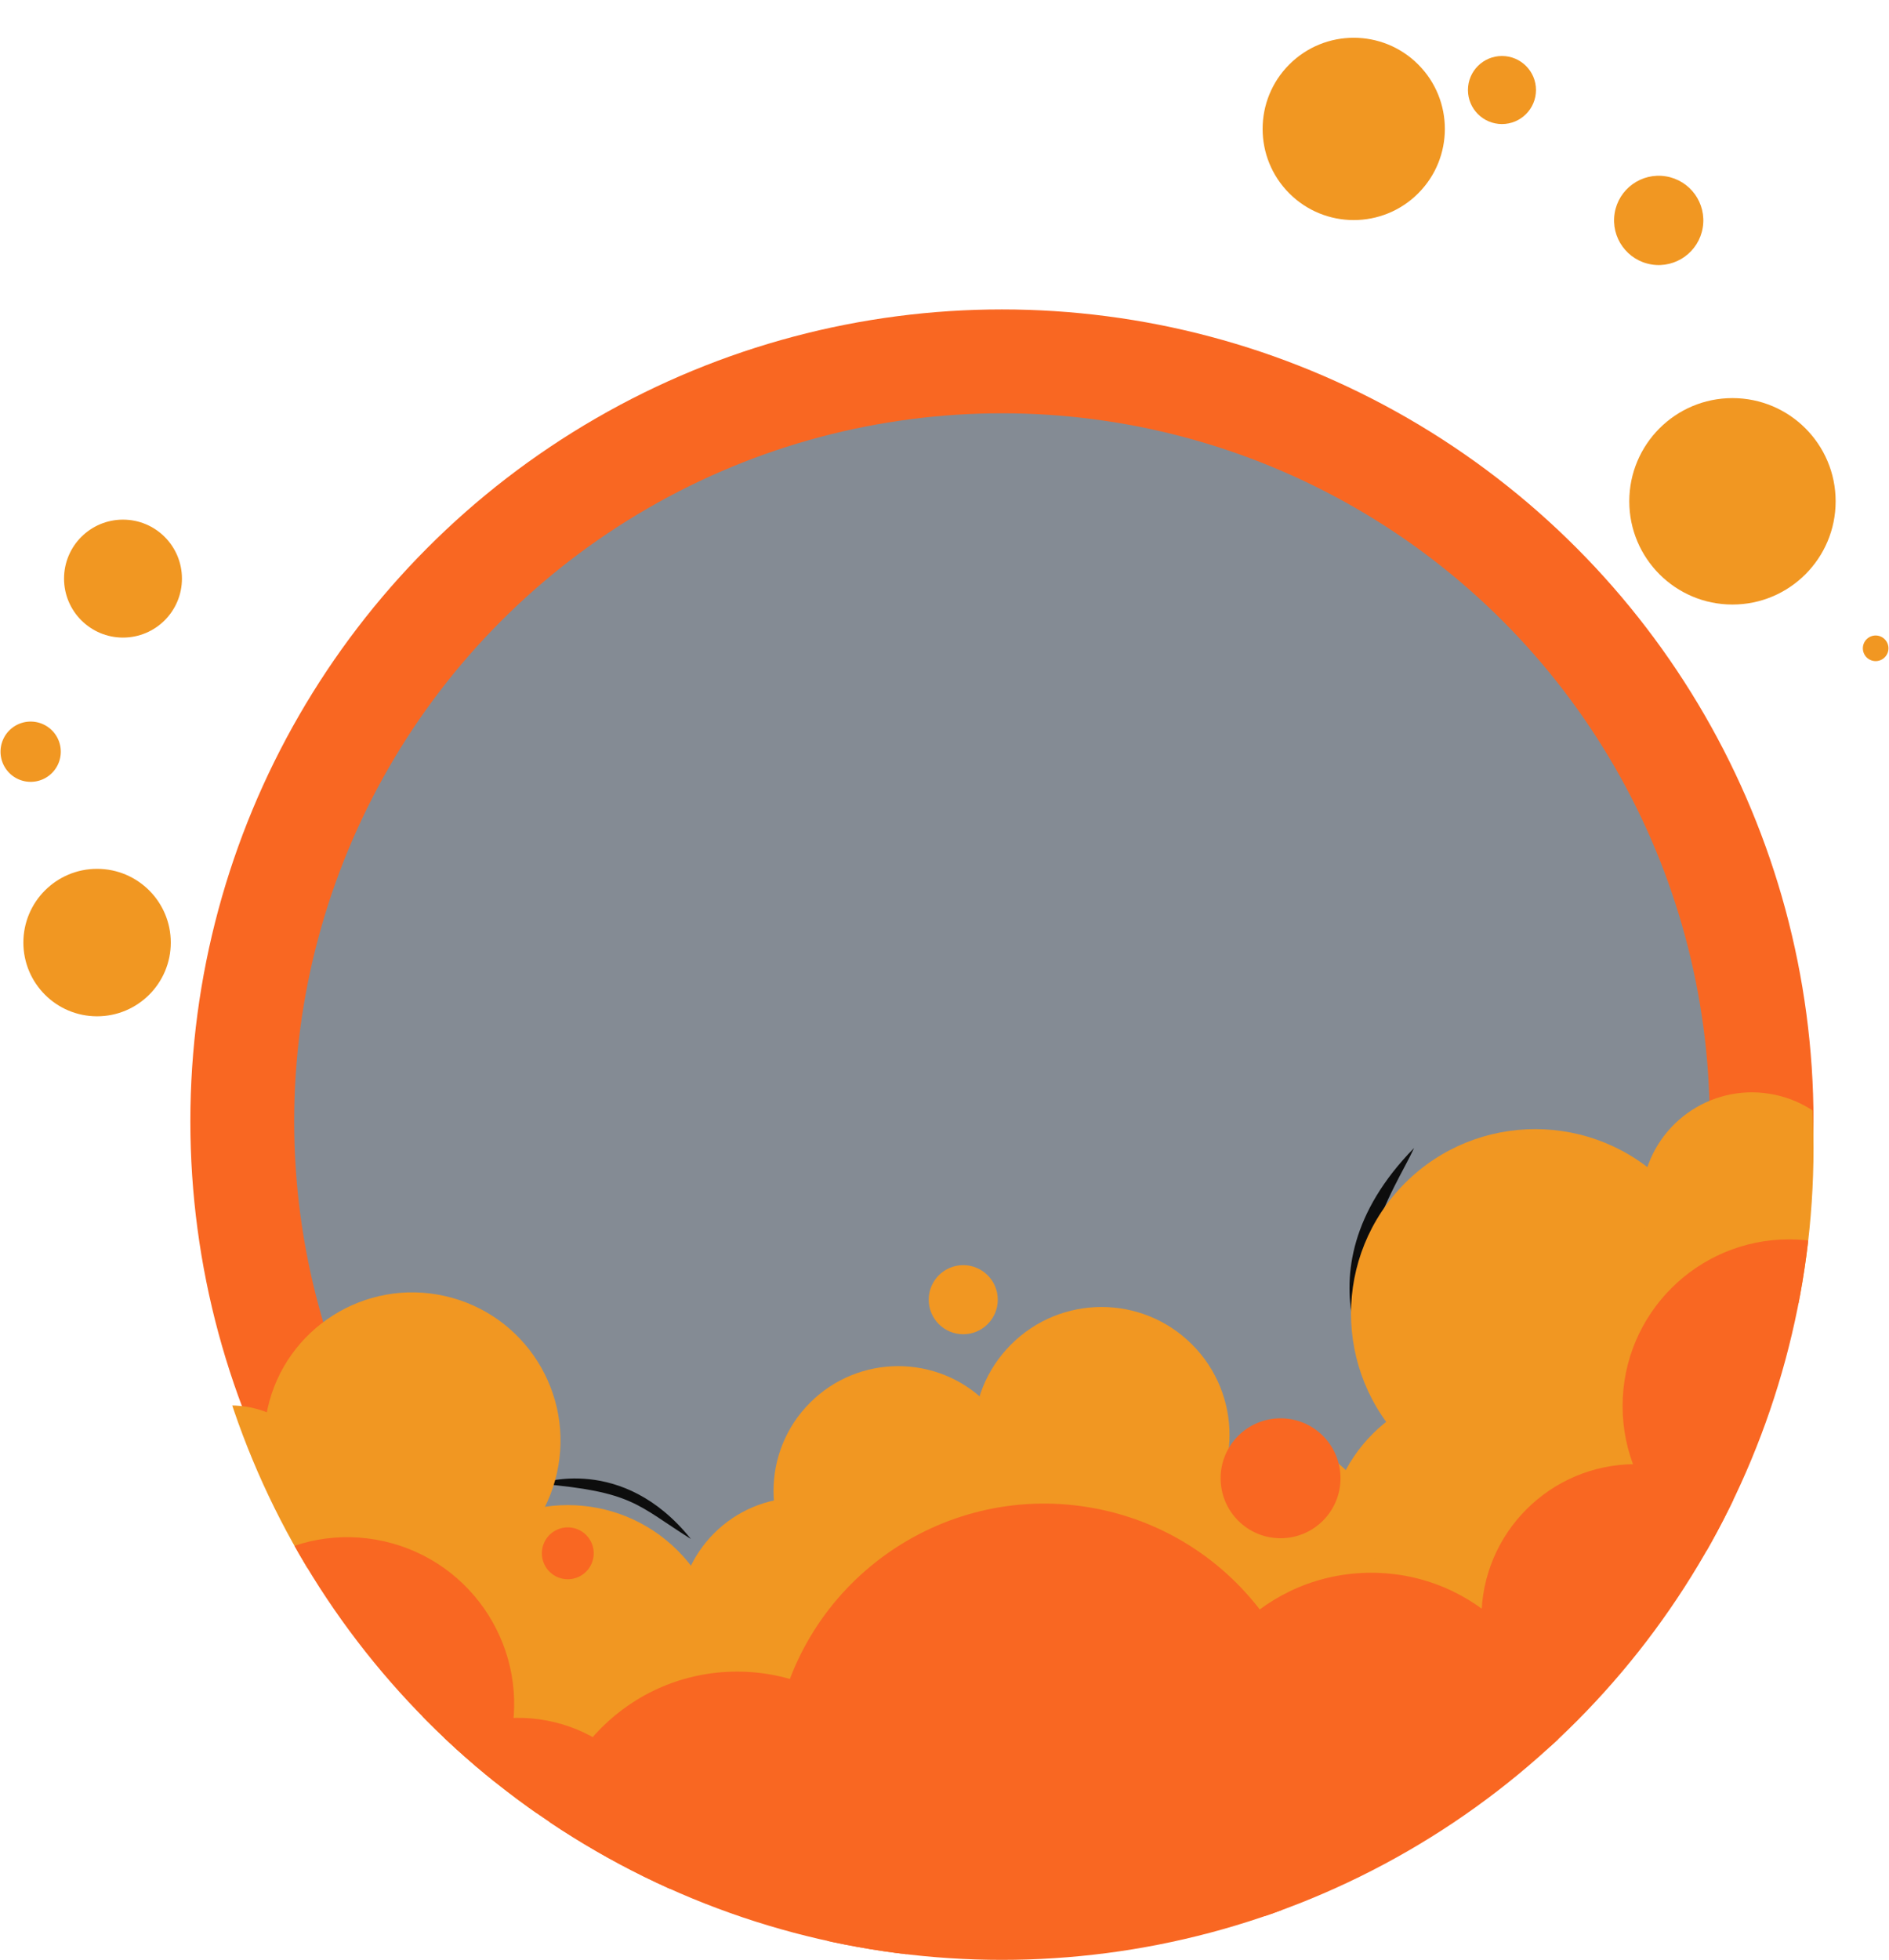
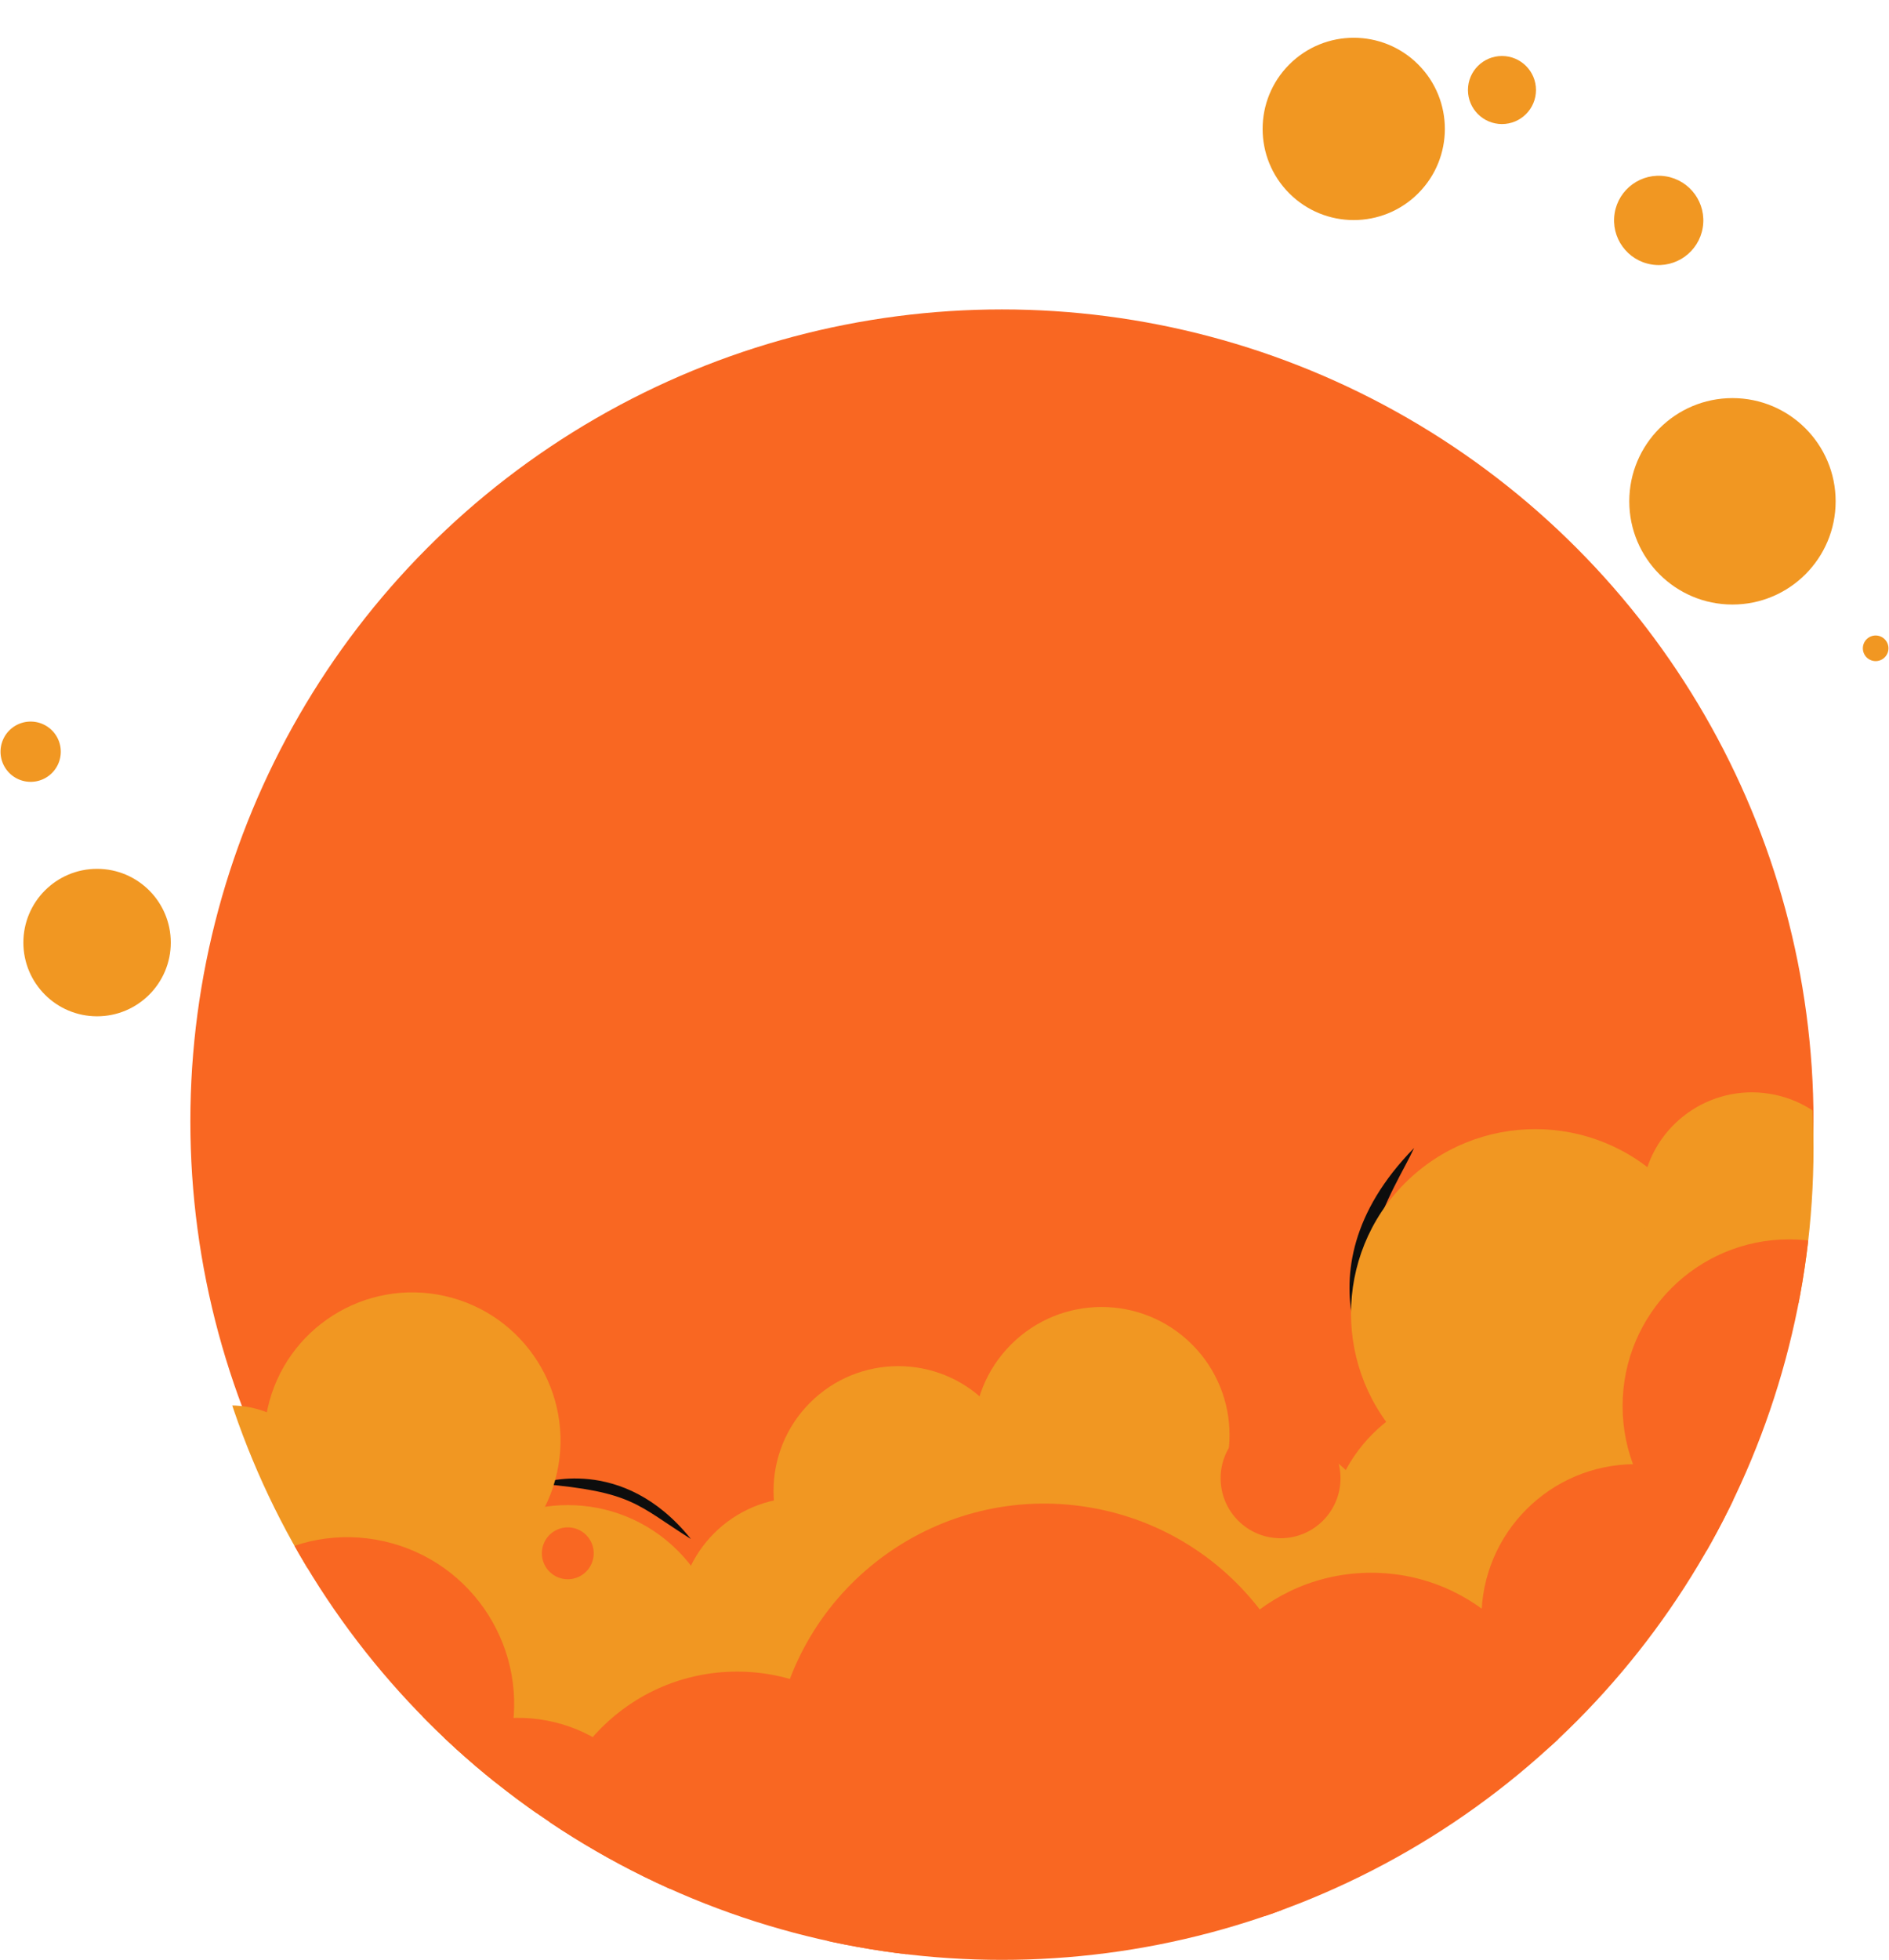
<svg xmlns="http://www.w3.org/2000/svg" height="810" viewBox="0 0 409.936 425.401" width="781">
  <desc>schwesterseiten.com - Deutschlands führender Index für Casino-Schwesterseite</desc>
  <title>Lottokings Casino auf https://schwesterseiten.com/lottokings-com/</title>
  <defs>
    <clipPath id="clip-path">
      <circle cx="176.224" cy="176.224" data-name="Elipse 477" fill="none" id="Elipse_477" r="176.224" transform="translate(87.096 116.291)" />
    </clipPath>
  </defs>
  <g data-name="Grupo 877" id="Grupo_877" transform="translate(6777.488 -4736.628)">
    <g data-name="Grupo 872" id="Grupo_872" transform="translate(60.131 -120.566)">
      <g data-name="Grupo 734" id="Grupo_734" transform="translate(-6883.5 4808.066)">
        <g data-name="Grupo 676" id="Grupo_676">
          <circle cx="16.004" cy="16.004" data-name="Elipse 482" fill="#f19722" id="Elipse_482" r="16.004" transform="translate(50.839 237.714)" />
          <path d="M58.962,212.289a6.541,6.541,0,1,1-6.54-6.541A6.541,6.541,0,0,1,58.962,212.289Z" data-name="Trazado 10699" fill="#f19722" id="Trazado_10699" />
-           <circle cx="12.801" cy="12.801" data-name="Elipse 483" fill="#f19722" id="Elipse_483" r="12.801" transform="translate(59.67 161.918)" />
        </g>
        <g data-name="Grupo 677" id="Grupo_677">
          <circle cx="22.404" cy="22.404" data-name="Elipse 484" fill="#f19722" id="Elipse_484" r="22.404" transform="translate(399.54 135.539)" />
          <circle cx="9.693" cy="9.693" data-name="Elipse 485" fill="#f19722" id="Elipse_485" r="9.693" transform="matrix(0.16, -0.987, 0.987, 0.16, 394.809, 104.984)" />
          <path d="M455.817,189.847a2.779,2.779,0,1,1-2.779-2.78A2.779,2.779,0,0,1,455.817,189.847Z" data-name="Trazado 10700" fill="#f19722" id="Trazado_10700" />
          <circle cx="19.786" cy="19.786" data-name="Elipse 486" fill="#f19722" id="Elipse_486" r="19.786" transform="translate(311.728 77.11) rotate(-45)" />
          <circle cx="7.387" cy="7.387" data-name="Elipse 487" fill="#f19722" id="Elipse_487" r="7.387" transform="translate(364.508 61.281)" />
        </g>
        <g data-name="Grupo 675" id="Grupo_675">
          <circle cx="176.224" cy="176.224" data-name="Elipse 456" fill="#f96722" id="Elipse_456" r="176.224" transform="translate(87.096 116.291)" />
-           <circle cx="153.68" cy="153.68" data-name="Elipse 457" fill="#848b94" id="Elipse_457" r="153.68" style="mix-blend-mode: multiply;isolation: isolate" transform="translate(109.64 138.835)" />
-           <path d="M174.462,420.384s15.472-22.076,42.83-12.607C205.783,407.926,190.627,408.044,174.462,420.384Z" data-name="Trazado 10695" fill="#0d0d0d" id="Trazado_10695" style="mix-blend-mode: screen;isolation: isolate" />
-           <path d="M319.259,392.71s22.083-18.434,48.23,0c-.053-14.5,7.83-29.862,33.363-31.564-6.27,3.779-30.717,9.407-31.42,34.557C369.432,395.7,345.151,378.813,319.259,392.71Z" data-name="Trazado 10696" fill="#0d0d0d" id="Trazado_10696" style="mix-blend-mode: screen;isolation: isolate" />
+           <path d="M319.259,392.71s22.083-18.434,48.23,0C369.432,395.7,345.151,378.813,319.259,392.71Z" data-name="Trazado 10696" fill="#0d0d0d" id="Trazado_10696" style="mix-blend-mode: screen;isolation: isolate" />
          <path d="M346.766,351.96s-21.477-25.568,6.046-53.655C348.679,307.415,334.828,325.54,346.766,351.96Z" data-name="Trazado 10697" fill="#0d0d0d" id="Trazado_10697" style="mix-blend-mode: screen;isolation: isolate" />
          <path d="M162.87,371.168s18-6.58,32.917,12.011C183.974,375.741,183.271,372.927,162.87,371.168Z" data-name="Trazado 10698" fill="#0d0d0d" id="Trazado_10698" style="mix-blend-mode: screen;isolation: isolate" />
          <g data-name="Grupo 682" id="Grupo_682" transform="translate(278 -359.405)">
            <g data-name="Grupo 680" id="Grupo_680">
              <g data-name="Grupo 679" id="Grupo_679" transform="translate(-278 365.195)">
                <g clip-path="url(#clip-path)" data-name="Grupo 663" id="Grupo_663">
                  <g data-name="Grupo 662" id="Grupo_662">
                    <g data-name="Grupo 660" id="Grupo_660">
                      <circle cx="40.013" cy="40.013" data-name="Elipse 458" fill="#f19722" id="Elipse_458" r="40.013" transform="translate(322.542 328.434) rotate(-45)" />
                      <circle cx="23.998" cy="23.998" data-name="Elipse 459" fill="#f19722" id="Elipse_459" r="23.998" transform="translate(398.669 324.313) rotate(-80.852)" />
                      <circle cx="33.416" cy="33.416" data-name="Elipse 460" fill="#f19722" id="Elipse_460" r="33.416" transform="translate(334.021 344.79)" />
                      <circle cx="22.16" cy="22.16" data-name="Elipse 461" fill="#f19722" id="Elipse_461" r="22.16" transform="matrix(0.909, -0.417, 0.417, 0.909, 293.028, 367.313)" />
                      <circle cx="27.788" cy="27.788" data-name="Elipse 462" fill="#f19722" id="Elipse_462" r="27.788" transform="translate(245.654 354.815) rotate(-45)" />
                      <circle cx="27.084" cy="27.084" data-name="Elipse 463" fill="#f19722" id="Elipse_463" r="27.084" transform="translate(202.505 366.95) rotate(-45)" />
-                       <circle cx="7.498" cy="7.498" data-name="Elipse 464" fill="#f19722" id="Elipse_464" r="7.498" transform="translate(247.42 317.946)" />
                      <circle cx="26.409" cy="26.409" data-name="Elipse 465" fill="#f19722" id="Elipse_465" r="26.409" transform="translate(193.09 368.404)" />
                      <circle cx="33.768" cy="33.768" data-name="Elipse 466" fill="#f19722" id="Elipse_466" r="33.768" transform="translate(121.298 403.796) rotate(-45)" />
                      <circle cx="32.185" cy="32.185" data-name="Elipse 467" fill="#f19722" id="Elipse_467" r="32.185" transform="translate(96.822 380.384) rotate(-77.325)" />
                      <circle cx="21.632" cy="21.632" data-name="Elipse 468" fill="#f19722" id="Elipse_468" r="21.632" transform="translate(74.169 348.396)" />
                    </g>
                    <g data-name="Grupo 661" id="Grupo_661">
                      <circle cx="59.093" cy="59.093" data-name="Elipse 469" fill="#f96722" id="Elipse_469" r="59.093" transform="matrix(0.163, -0.987, 0.987, 0.163, 204.568, 477.515)" />
                      <circle cx="41.682" cy="41.682" data-name="Elipse 470" fill="#f96722" id="Elipse_470" r="41.682" transform="translate(164.128 406.17)" />
                      <circle cx="40.802" cy="40.802" data-name="Elipse 471" fill="#f96722" id="Elipse_471" r="40.802" transform="translate(302.715 384.713)" />
                      <circle cx="13.015" cy="13.015" data-name="Elipse 472" fill="#f96722" id="Elipse_472" r="13.015" transform="translate(310.805 351.19)" />
                      <circle cx="33.416" cy="33.416" data-name="Elipse 473" fill="#f96722" id="Elipse_473" r="33.416" transform="translate(367.436 361.146)" />
                      <circle cx="36.23" cy="36.23" data-name="Elipse 474" fill="#f96722" id="Elipse_474" r="36.23" transform="matrix(0.22, -0.975, 0.975, 0.22, 77.894, 440.563)" />
                      <path d="M174.68,380.492a5.628,5.628,0,1,1-5.628-5.628A5.628,5.628,0,0,1,174.68,380.492Z" data-name="Trazado 10673" fill="#f96722" id="Trazado_10673" />
                      <circle cx="33.217" cy="33.217" data-name="Elipse 475" fill="#f96722" id="Elipse_475" r="33.217" transform="translate(118.303 473.995) rotate(-76.523)" />
                      <circle cx="36.181" cy="36.181" data-name="Elipse 476" fill="#f96722" id="Elipse_476" r="36.181" transform="translate(398.086 312.35)" />
                    </g>
                  </g>
                </g>
              </g>
            </g>
          </g>
        </g>
      </g>
    </g>
  </g>
</svg>